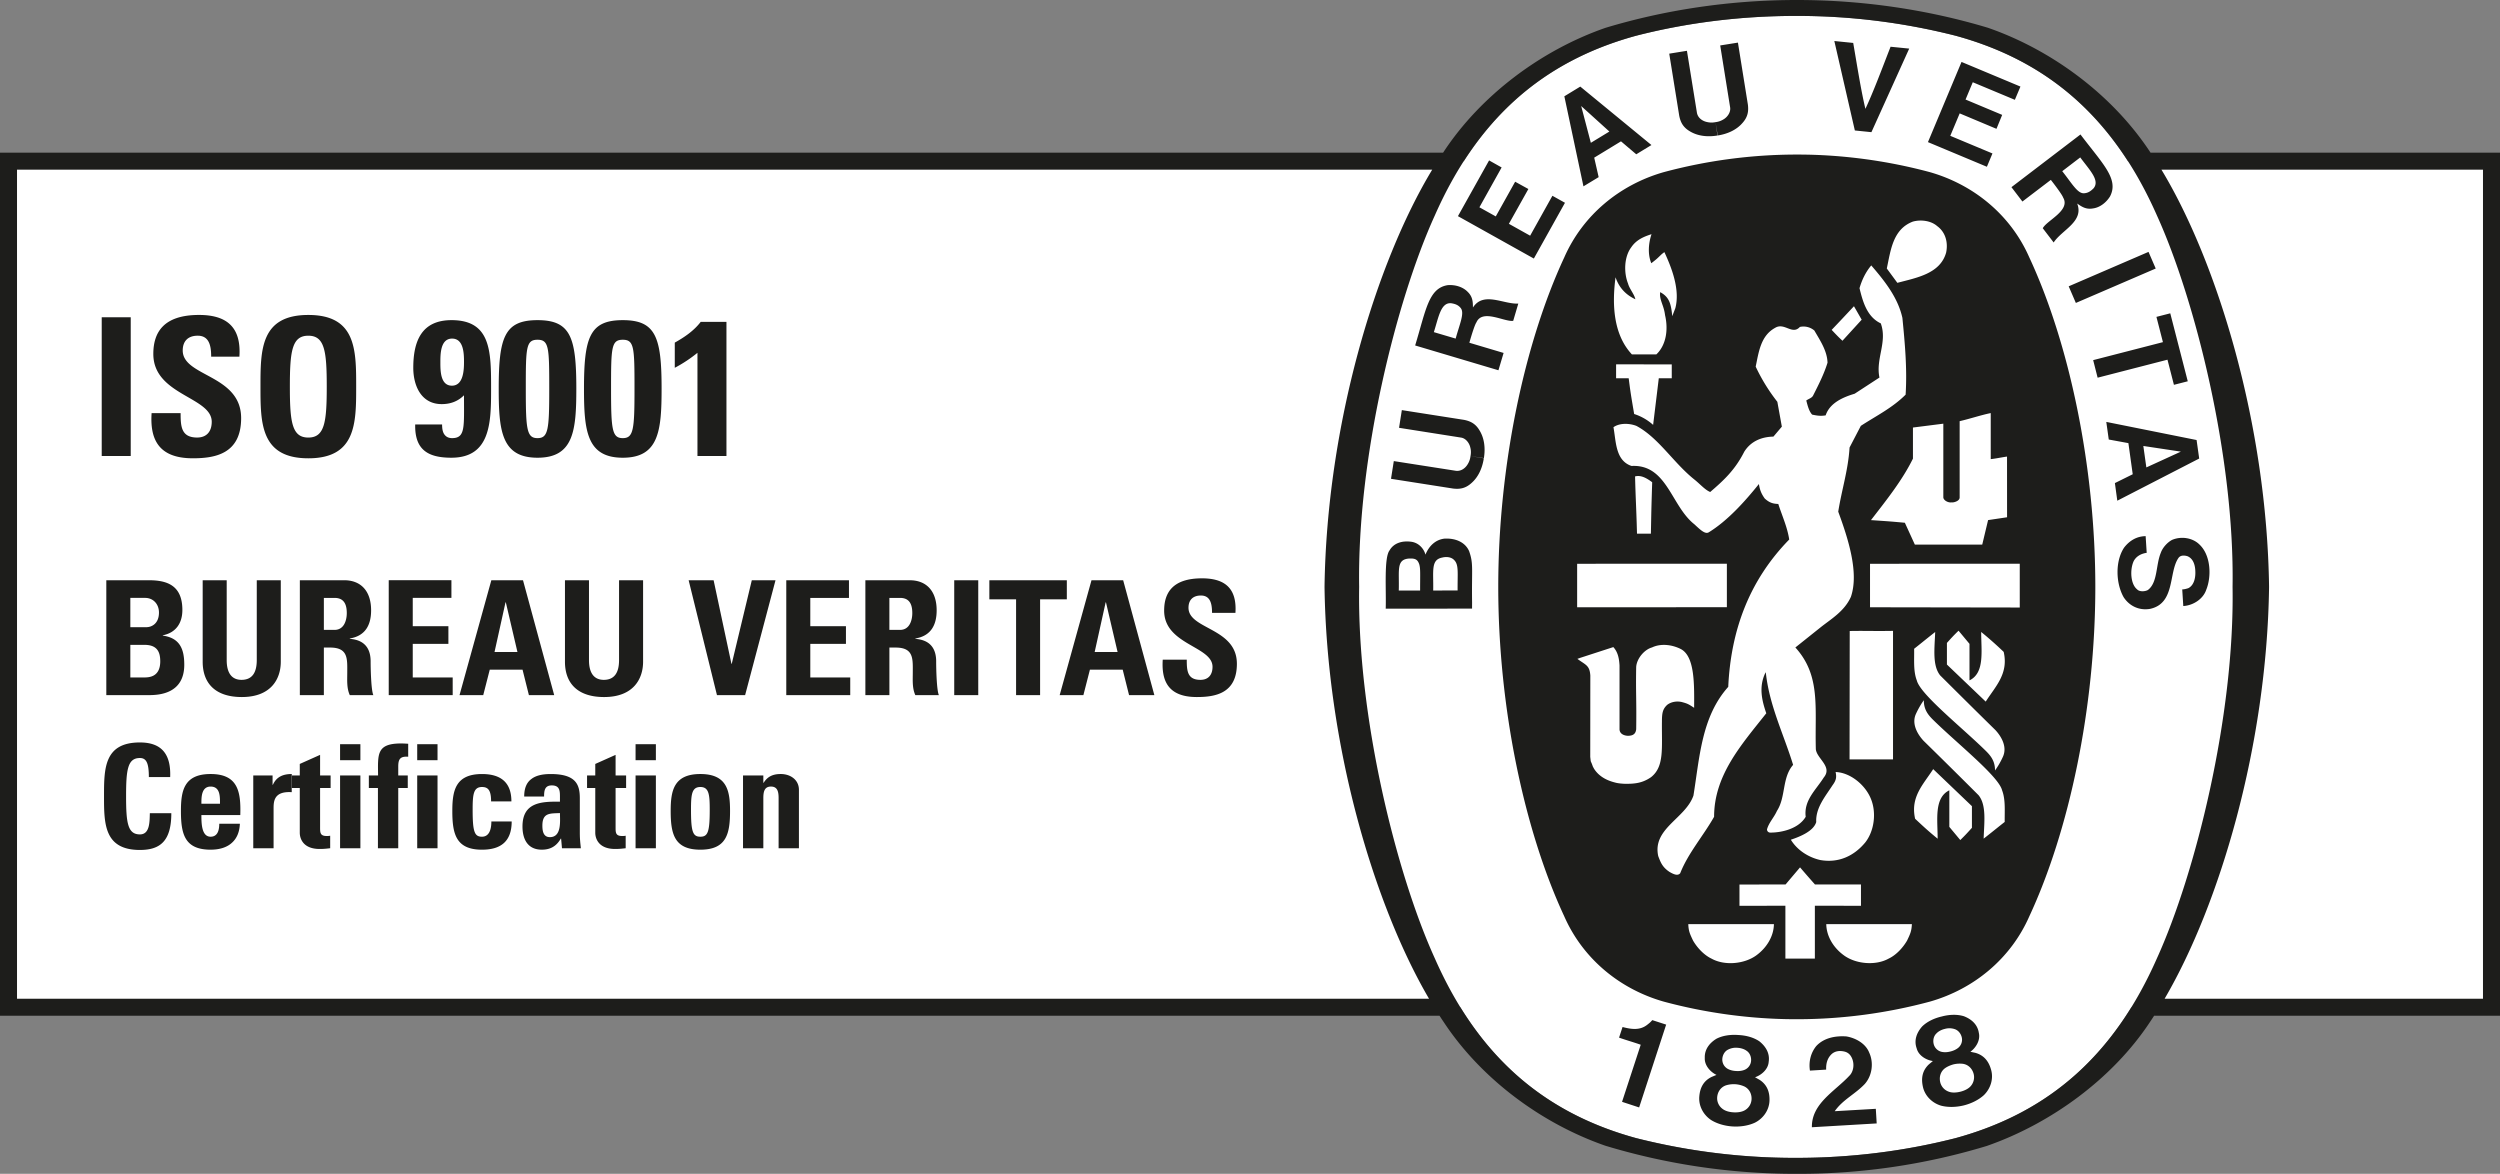
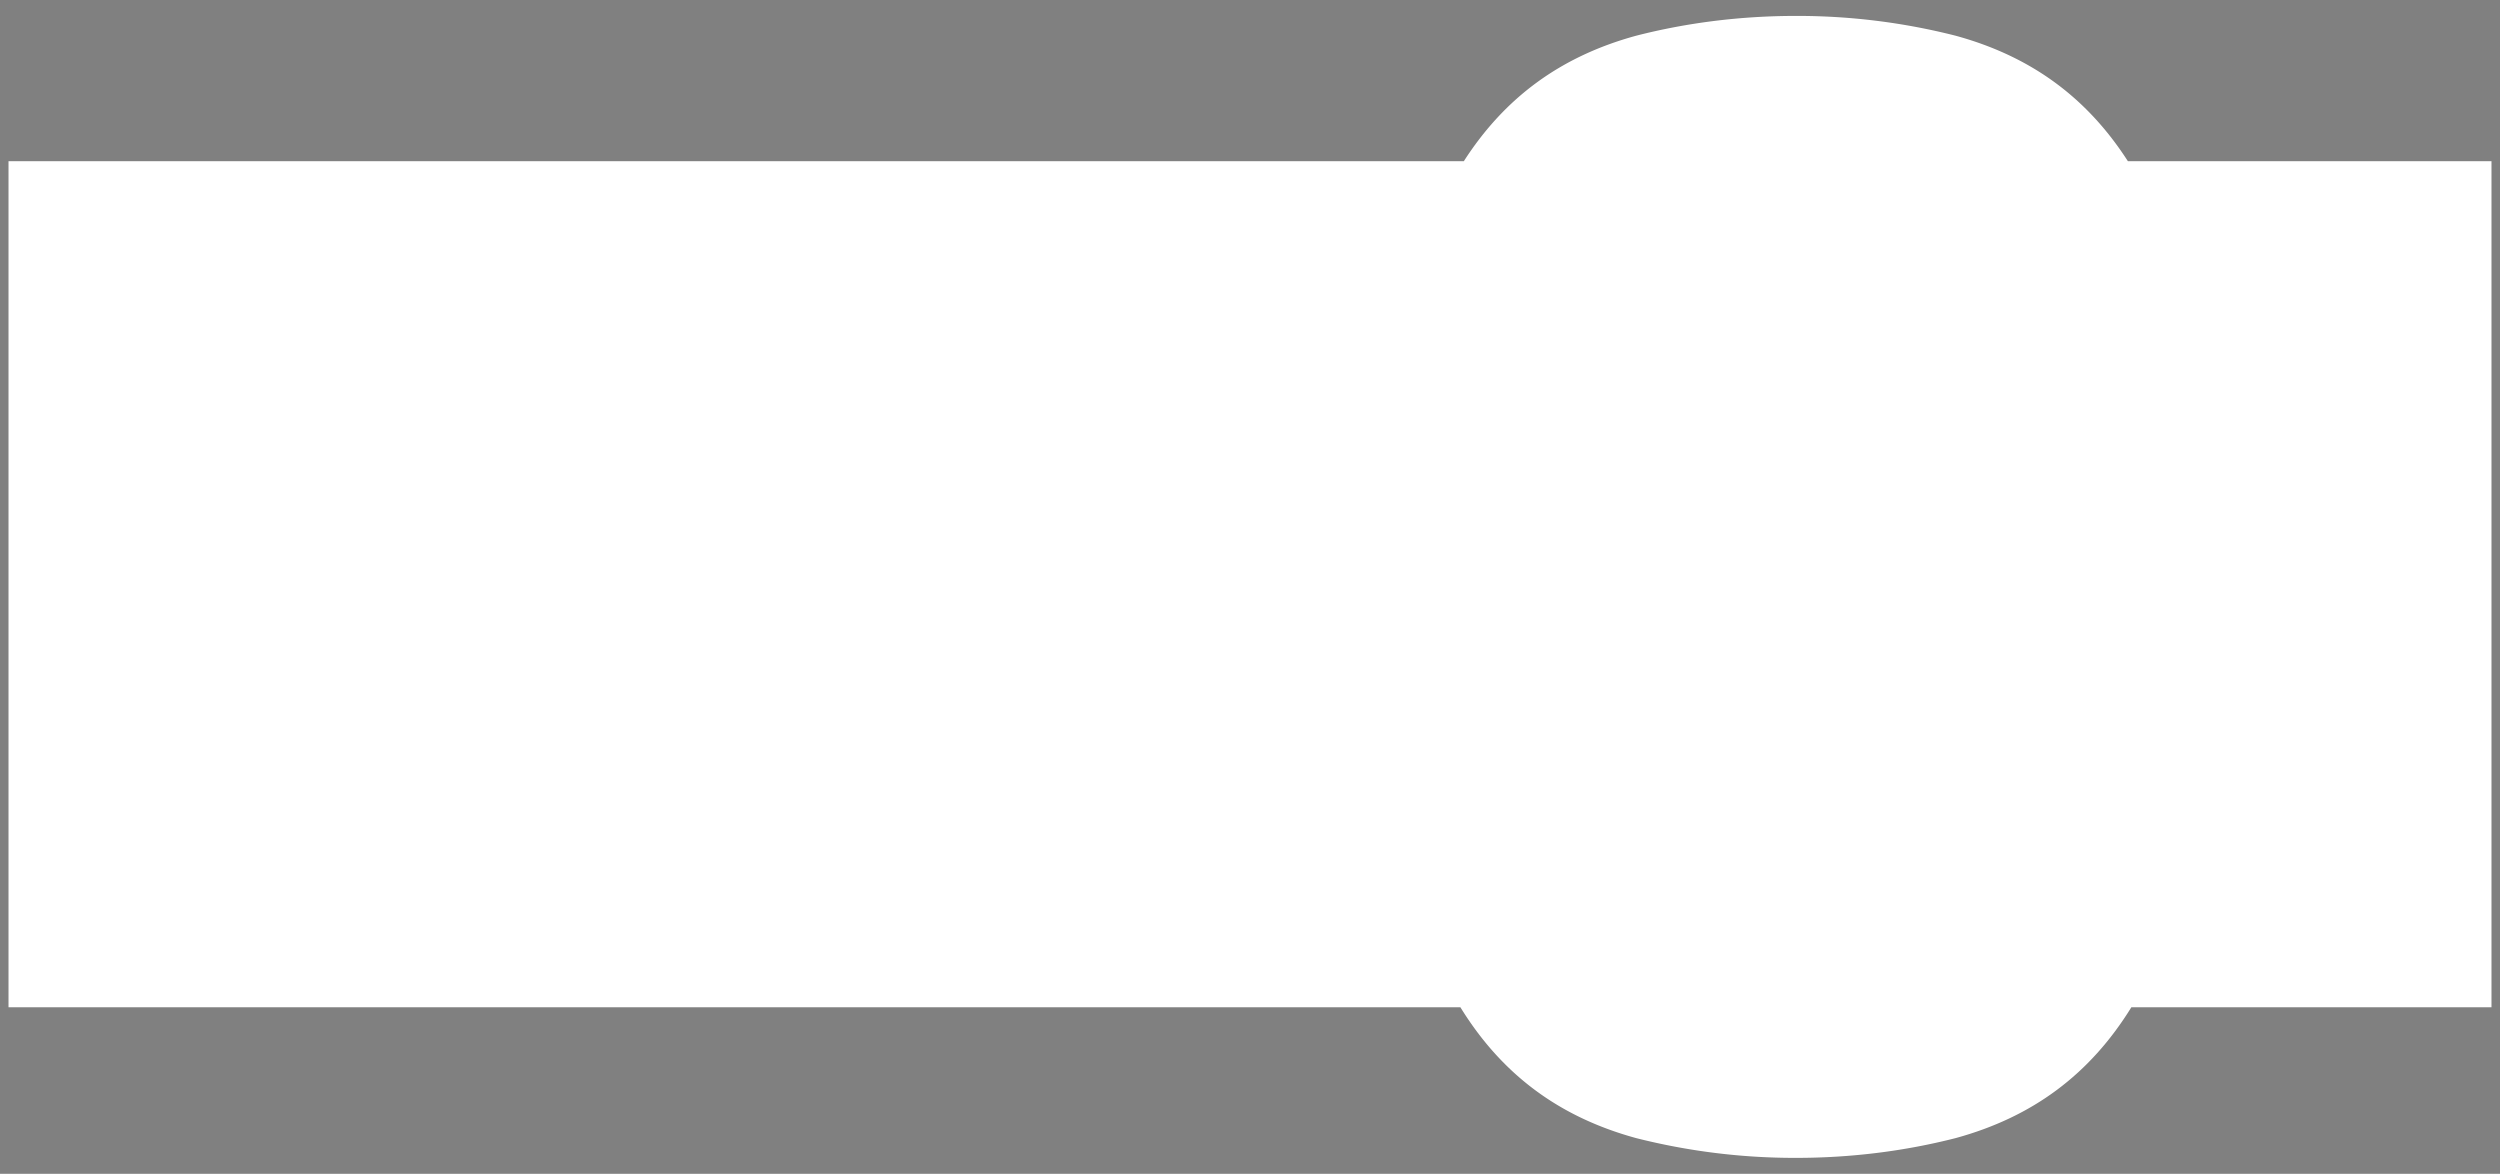
<svg xmlns="http://www.w3.org/2000/svg" viewBox="0 0 178.903 84" width="178.903" height="84">
  <rect x="0" y="0" width="178.903" height="84" fill="#808080" stroke="none" />
  <path d="M178.294 11.535h-26.02c-2.939-4.572-6.953-7.51-12.331-8.98a45.944 45.944 0 0 0-11.418-1.416c-3.937 0-7.789.48-11.438 1.416-5.381 1.47-9.394 4.408-12.333 8.98H.609v60.544h103.897c2.959 4.796 7.049 7.853 12.582 9.366a46.233 46.233 0 0 0 11.438 1.414c3.937 0 7.767-.481 11.418-1.414 5.53-1.513 9.62-4.57 12.58-9.366h25.77V11.535z" style="fill:#fff" />
-   <path d="M17.305 49.881c-1.89 0-2.801-.979-2.801-2.528v-5.83h1.719v5.716c0 1.013.433 1.412 1.059 1.412.751 0 1.093-.501 1.093-1.412v-5.716h1.719v5.83c0 1.23-.694 2.528-2.789 2.528zm-4.118-2.312c0 2.084-1.81 2.175-2.539 2.175h-3.04v-8.221h3.052c1.31 0 2.391.376 2.391 2.129 0 .945-.467 1.628-1.401 1.81v.023c1.218.171 1.537.957 1.537 2.084zm-3.86-2.687h1.15c.376 0 .899-.251.899-1.048 0-.604-.41-1.048-.99-1.048H9.327v2.096zm2.141 2.437c0-.729-.273-1.173-1.139-1.173H9.327v2.334h.956c.365 0 1.185-.011 1.185-1.161zm5.728 11.01h-2.784c0 .619.021 1.547.66 1.547.516 0 .619-.495.619-.928h1.475c-.021.567-.206 1.031-.557 1.351-.34.32-.856.505-1.537.505-1.877 0-2.124-1.145-2.124-2.774 0-1.423.206-2.64 2.124-2.64 1.96 0 2.176 1.269 2.124 2.939zm-1.453-.814c0-.505.021-1.227-.67-1.227-.67 0-.66.784-.66 1.227h1.33zm25.752 2.217c0 .32.041.65.072.969h-1.351l-.062-.691h-.021c-.31.536-.732.794-1.361.794-1.011 0-1.382-.753-1.382-1.66 0-1.722 1.33-1.794 2.681-1.774v-.402c0-.443-.062-.763-.588-.763-.505 0-.547.382-.547.794h-1.423c0-.629.196-1.031.536-1.268.33-.248.804-.34 1.361-.34 1.846 0 2.083.794 2.083 1.743v2.598zm-1.423-1.547c-.722.031-1.258-.031-1.258.897 0 .371.062.825.536.825.856 0 .722-1.155.722-1.722zM24.336 54.4h1.454v-1.145h-1.454V54.4zm-3.472 1.093h.014v-.103c-.588 0-1.083.175-1.351.773h-.021v-.67h-1.382v5.208h1.454v-2.836c0-.516.021-1.258 1.299-1.176v-.299h-.014v-.897zm13.629 4.383c-.536 0-.67-.34-.67-1.928 0-1.083.052-1.629.67-1.629.454 0 .65.258.65 1.031h1.454c0-1.361-.763-1.959-2.104-1.959-1.918 0-2.124 1.217-2.124 2.64 0 1.629.247 2.774 2.124 2.774 1.361 0 2.124-.608 2.124-2.021h-1.454c0 .68-.216 1.092-.67 1.092zm-7.438-4.383h-.66v.897h.65v4.311h1.454V56.39h.681v-.897h-.681v-.629c0-.526.124-.753.712-.712v-.928c-.175-.01-.34-.021-.515-.021-1.775.001-1.652.795-1.641 2.29zm2.801-1.093h1.454v-1.145h-1.454V54.4zm0 6.301h1.454v-5.208h-1.454v5.208zm-6.95-6.682-1.454.65v.825h-.574v.897h.574v3.207c0 .32.165 1.155 1.423 1.155.351 0 .557-.031.753-.052v-.897c-.072.021-.165.021-.258.021-.474 0-.464-.258-.464-.65v-2.784h.753v-.897h-.753v-1.475zm1.43 6.682h1.454v-5.208h-1.454v5.208zm133.04-27.887-5.86 3.017-.172-1.261 1.276-.632-.31-2.227-1.405-.258-.177-1.261 6.462 1.297.186 1.325zm-1.303-.495h-.01l-2.684-.405.216 1.536 2.468-1.129h.005l.005-.002zM29.575 26.32c0-1.884.578-3.41 2.736-3.41 2.846 0 2.832 2.269 2.832 4.964 0 2.365-.041 4.881-2.846 4.881-1.664 0-2.626-.564-2.585-2.379h1.925c0 .248.027.495.137.674.11.179.289.303.577.303.963 0 .853-.784.853-3.066-.44.44-.976.632-1.595.632-1.47 0-2.034-1.32-2.034-2.599zm1.939-.385c0 .591 0 1.664.825 1.664s.866-1.114.866-1.705c0-.605-.027-1.664-.853-1.664-.838 0-.838 1.114-.838 1.705zm4.175 1.87c0-3.671.413-4.895 2.777-4.895 2.365 0 2.777 1.224 2.777 4.895 0 3.011-.192 4.95-2.777 4.95s-2.777-1.939-2.777-4.95zm1.938.028c0 2.901.069 3.52.839 3.52s.839-.619.839-3.52c0-2.956-.014-3.52-.839-3.52s-.839.563-.839 3.52zm-4.743 21.911 2.277-8.221h2.266l2.232 8.221h-1.81l-.455-1.822h-2.346l-.467 1.822h-1.697zm2.505-3.086h1.64l-.831-3.553h-.023l-.786 3.553zm13.891-5.135 2.027 8.221h2.015l2.175-8.221H53.8l-1.435 5.978h-.023l-1.275-5.978H49.28zm.63-8.892h2.076v-9.597h-1.842c-.495.646-1.169 1.1-1.856 1.485v1.801a9.745 9.745 0 0 0 1.623-1.073v7.384zM32.395 48.48h-2.858v-2.403h2.551v-1.264h-2.551v-2.027h2.767v-1.264h-4.486v8.221h4.577V48.48zm123.036-9.842c-.342.184-.677.56-.802.923-.362.862-.214 2.148-.932 2.665-.212.112-.598.133-.765-.053-.459-.366-.522-1.359-.259-1.982.176-.38.56-.579.948-.63l-.076-1.193c-.629.006-1.156.318-1.543.822-.642.972-.596 2.539-.035 3.54.409.631 1.104.975 1.891.842 1.811-.385 1.324-2.588 2.025-3.627.145-.227.424-.208.642-.147.419.162.56.62.575 1.069.024.446-.076.993-.485 1.216l-.1.034-.146.037-.116.021-.09.002.076 1.192c.725-.043 1.426-.515 1.641-1.16.383-.932.345-2.461-.482-3.24-.512-.506-1.332-.603-1.967-.331zM9.355 22.704H7.279v9.927h2.076v-9.927zm.658 37.007c-.876 0-.99-.825-.99-2.733 0-1.908.113-2.733.99-2.733.464 0 .639.371.639 1.361h1.526c.062-1.598-.578-2.475-2.166-2.475-2.568 0-2.568 1.877-2.568 3.847 0 1.949 0 3.846 2.568 3.846 1.454 0 2.248-.639 2.248-2.63h-1.537c-.019.589.012 1.517-.71 1.517zm3.778-26.915c1.581 0 3.465-.302 3.465-2.874 0-3.121-4.18-2.956-4.18-4.84 0-.688.399-1.059 1.073-1.059.839 0 .962.756.962 1.499h2.021c.137-2.076-.866-2.984-2.887-2.984-2.53 0-3.273 1.237-3.273 2.791 0 2.956 4.18 3.066 4.18 4.854 0 .674-.344 1.128-1.045 1.128-1.141 0-1.182-.798-1.182-1.746h-2.076c-.11 1.719.371 3.231 2.942 3.231zm10.842 8.727c1.173 0 1.924.751 1.924 2.152 0 1.048-.41 1.833-1.526 2.015v.023c.376.046 1.492.137 1.492 1.617 0 .524.034 2.072.194 2.414h-1.685c-.228-.501-.182-1.059-.182-1.594 0-.979.091-1.81-1.23-1.81h-.444v3.405h-1.719v-8.221h3.176zm.183 2.346c0-.786-.33-1.082-.877-1.082h-.763v2.289h.763c.683 0 .877-.684.877-1.207zm154.087-32.943v61.762h-24.752c-.1.153-.2.307-.3.454-2.655 4.022-7.05 7.253-11.678 8.865A46.254 46.254 0 0 1 128.679 84h-.198c-4.729 0-9.285-.707-13.59-2.007-4.63-1.609-8.923-4.829-11.576-8.851-.101-.147-.201-.3-.301-.454H0V10.926h103.269l.046-.07c2.653-4.022 6.946-7.253 11.576-8.865C119.196.693 123.853 0 128.579 0c4.729 0 9.385.693 13.692 1.991 4.63 1.612 8.924 4.842 11.579 8.865l.046.07h25.007zm-76.64 60.544c-3.947-6.74-7.32-18.118-7.478-29.453v-.035c.162-11.554 3.661-23.149 7.705-29.838H1.218V71.47h101.045zm52.096-2.906c2.73-6.001 5.559-17.276 5.406-26.565.153-9.287-2.676-20.561-5.406-26.564-3.021-6.853-7.638-11.026-14.416-12.879a45.944 45.944 0 0 0-11.418-1.416c-3.937 0-7.789.48-11.438 1.416-6.781 1.853-11.397 6.027-14.417 12.879-2.73 6.004-5.558 17.278-5.407 26.564-.151 9.289 2.676 20.565 5.407 26.565 3.02 6.855 7.636 11.026 14.417 12.881a46.233 46.233 0 0 0 11.438 1.414c3.937 0 7.767-.481 11.418-1.414 6.778-1.855 11.395-6.026 14.416-12.881zm23.326-56.42h-23.008c4.041 6.69 7.541 18.284 7.7 29.838v.035c-.156 11.335-3.53 22.712-7.474 29.453h22.782V12.144zM18.64 27.668c0-2.626 0-5.129 3.424-5.129s3.424 2.502 3.424 5.129c0 2.599 0 5.129-3.424 5.129-3.424-.001-3.424-2.531-3.424-5.129zm2.103 0c0 2.544.151 3.644 1.32 3.644s1.32-1.1 1.32-3.644-.151-3.644-1.32-3.644c-1.168 0-1.32 1.1-1.32 3.644zm23.309 26.351-1.454.65v.825h-.588v.897h.588v3.207c0 .32.165 1.155 1.423 1.155.351 0 .557-.031.753-.052v-.897c-.072.021-.165.021-.258.021-.474 0-.464-.258-.464-.65v-2.784h.753v-.897h-.753v-1.475zm76.876-44.623c.575.35 1.287.417 1.978.301l-.144-.956a1.37 1.37 0 0 1-.595-.006c-.337-.067-.66-.29-.731-.655l-.717-4.445-1.266.205.715 4.444c.09.453.268.823.76 1.112zm-8.937 5.115-.899-.501-1.593 2.856-1.521-.85 1.394-2.49-.946-.522-1.387 2.483-1.171-.653 1.59-2.851-.897-.504-2.229 3.989 5.432 3.034 2.227-3.991zm12.713-5.723c.378-.426.433-.833.378-1.294l-.714-4.445-1.268.203.712 4.444c.047.336-.188.683-.488.853a1.362 1.362 0 0 1-.562.192l.161.954c.691-.107 1.345-.393 1.781-.907zm17.878 2.193-3.018-1.261.673-1.606 2.633 1.105.408-.998-2.621-1.098.517-1.238 3.011 1.258.4-.948-4.216-1.763-2.403 5.738 4.218 1.764.398-.953zm1.359 2.413 4.94-3.771c1.585 2.098 2.761 3.182 2.118 4.427-.281.456-.732.799-1.219.865-.484.086-.788-.103-1.135-.351.505 1.299-1.104 1.893-1.682 2.789l-.78-1.02c.287-.561 2.004-1.269 1.457-2.196-.06-.183-.514-.797-.878-1.263l-.084.061-1.952 1.487-.785-1.028zm3.635-1.143c.665.831 1.085 1.603 1.551 1.58.279-.014.467-.134.683-.347.492-.567-.283-1.32-.945-2.219l-1.289.986zm-13.655-2.793 2.704-5.98-1.333-.133c-.584 1.496-1.217 3.2-1.801 4.444-.32-1.334-.599-3.132-.873-4.717l-1.351-.137 1.468 6.402 1.186.121zM107.23 26.497l-5.96-1.775c.769-2.514.951-4.105 2.337-4.317.531-.039 1.074.123 1.419.477.353.34.377.696.38 1.124.756-1.173 2.181-.222 3.246-.281l-.365 1.234c-.624.093-2.206-.874-2.632.112-.115.156-.344.882-.505 1.455l.095.03 2.355.701-.37 1.24zm-2.699-4.452c-.174-.216-.382-.296-.682-.345-.75-.067-.9 1.005-1.241 2.068l1.561.462c.278-1.026.654-1.822.362-2.185zm-.343 11.646-4.446-.695-.2 1.268 4.449.698c.46.053.867-.002 1.293-.381.512-.438.794-1.093.9-1.786l-.954-.156a1.359 1.359 0 0 1-.19.564c-.17.297-.48.533-.852.488zm1.156 9.41-.002.452-6.179.005c.045-1.334-.133-3.646.276-4.172.302-.529.898-.698 1.524-.621.595.068.948.545 1.044.926.265-.649.739-1.077 1.369-1.147.744-.038 1.462.228 1.756.896.32.909.179 1.203.212 3.661zm-3.787-2.738c-.117-.311-.258-.426-.775-.389-.876.097-.64.859-.685 2.285h1.528c0-1.239.032-1.574-.068-1.896zm2.496-.293c-.208-.218-.567-.244-.854-.168-.823.16-.607.97-.638 2.356h.014l1.733-.003c-.011-1.28.097-1.847-.255-2.185zm27.243 39.449c.569-.824 1.467-1.222 2.153-1.952.533-.607.647-1.53.31-2.249-.262-.662-.998-1.048-1.636-1.151-.795-.054-1.61.109-2.15.691-.394.487-.551 1.113-.452 1.756l1.162-.071c-.017-.424.076-.816.399-1.118.233-.204.544-.259.911-.173.229.056.411.192.536.473.201.448.097.985-.187 1.258-1.046 1.125-2.71 1.986-2.681 3.684l4.637-.273c-.019-.332-.039-.683-.063-1.046l-2.939.171zm11.195-2.942c.176.645-.05 1.332-.525 1.795-.366.333-.883.595-1.441.734-.562.136-1.138.142-1.618.018-.632-.186-1.155-.694-1.3-1.343-.132-.584-.067-1.143.42-1.608l.292-.244c-.461-.064-1.03-.381-1.161-.912-.205-.575.004-1.12.392-1.561.358-.351.867-.592 1.405-.715.534-.143 1.097-.166 1.578-.02.548.209.987.594 1.076 1.2.126.53-.227 1.074-.607 1.345l.372.08c.643.189.963.652 1.117 1.231zm-3.56-1.309c.194.046.421.037.64-.021.221-.052.432-.15.583-.282a.752.752 0 0 0 .252-.546c.009-.294-.189-.673-.539-.778a1.198 1.198 0 0 0-.693-.011c-.235.054-.46.171-.607.331-.265.255-.263.684-.116.94a.766.766 0 0 0 .48.367zm2.319 1.639c-.084-.408-.385-.73-.804-.782a1.942 1.942 0 0 0-.65.042c-.23.063-.444.16-.592.264-.345.242-.46.667-.345 1.067a.947.947 0 0 0 .588.62c.222.091.534.082.837.006.301-.072.578-.213.737-.393a.964.964 0 0 0 .229-.824zm-14.624 1.876c-.029.667-.449 1.258-1.038 1.554-.448.211-1.022.308-1.596.274-.573-.035-1.132-.201-1.548-.463-.549-.368-.896-1.006-.841-1.671.046-.597.273-1.112.879-1.409l.352-.147c-.424-.199-.866-.669-.838-1.214-.023-.611.337-1.069.838-1.375.447-.229 1.006-.307 1.555-.265.554.025 1.097.168 1.513.451.458.365.761.862.667 1.468-.035.543-.535.958-.977 1.104l.331.188c.559.367.726.908.703 1.505zm-3.36-2.803a.752.752 0 0 0 .345.492c.174.104.395.16.621.17.227.017.453-.013.636-.095a.754.754 0 0 0 .404-.447c.098-.279.022-.703-.282-.903-.173-.13-.415-.201-.656-.216a1.22 1.22 0 0 0-.681.136c-.324.163-.451.578-.387.863zm2.072 2.748c.044-.416-.148-.814-.529-.988a1.91 1.91 0 0 0-.634-.152 1.916 1.916 0 0 0-.645.075c-.402.128-.639.499-.649.913a.943.943 0 0 0 .379.771c.184.148.484.239.793.253.308.021.617-.032.821-.156a.95.95 0 0 0 .464-.716zm-7.434-5.415c-.54.447-1.175.342-1.793.181l-.25.76c.475.169 1.063.336 1.548.507l-.019.069-1.315 4.018 1.223.401 1.915-5.87.021-.056-.994-.322c-.107.118-.142.16-.336.312zm30.646-51.634 5.715-2.463-.515-1.191-5.713 2.464.513 1.19zm-43.786 8.366-4.447-.697-.2 1.266 4.449.702c.331.056.589.393.654.726.052.189.05.395.011.597l.957.142c.113-.691.043-1.404-.31-1.977-.288-.492-.66-.669-1.114-.759zm8.549-16.71-1.367-6.444 1.14-.695 5.092 4.183-1.086.662-1.092-.927-1.917 1.168.318 1.394-1.088.659zm-.16-5.739.689 2.624 1.326-.807-2.01-1.819-.006-.011.001.008-.004-.004.004.009zm42.415 19.942.99-.253-1.252-4.864-.99.255.465 1.808-4.992 1.287.319 1.257 4.998-1.288.462 1.798zm-108.224.267c0 3.011-.192 4.95-2.777 4.95s-2.777-1.939-2.777-4.95c0-3.671.412-4.895 2.777-4.895 2.364 0 2.777 1.224 2.777 4.895zm-1.939.028c0-2.956-.014-3.52-.839-3.52s-.839.564-.839 3.52c0 2.901.069 3.52.839 3.52s.839-.619.839-3.52zM55.873 55.39c-.546 0-.938.165-1.227.629h-.021v-.526h-1.454v5.208h1.454v-3.589c0-.464.082-.825.546-.825s.547.361.547.825v3.589h1.454v-4.176c.001-.722-.608-1.135-1.299-1.135zm-3.63 2.64c0 1.629-.247 2.774-2.124 2.774-1.877 0-2.124-1.145-2.124-2.774 0-1.423.206-2.64 2.124-2.64 1.918 0 2.124 1.217 2.124 2.64zm-1.454-.082c0-1.083-.052-1.629-.67-1.629-.619 0-.67.547-.67 1.629 0 1.588.134 1.928.67 1.928s.67-.34.67-1.928zM45.482 54.4h1.454v-1.145h-1.454V54.4zm.538-12.877H44.3v5.716c0 .911-.342 1.412-1.093 1.412-.626 0-1.059-.399-1.059-1.412v-5.716h-1.719v5.83c0 1.549.911 2.528 2.801 2.528 2.095 0 2.79-1.298 2.79-2.528v-5.83zm-.538 19.178h1.454v-5.208h-1.454v5.208zm22.804-10.957h1.719v-8.221h-1.719v8.221zm-10.3-3.666h2.551v-1.264h-2.551v-2.027h2.767v-1.264h-4.486v8.221h4.577V48.48h-2.858v-2.402zm22.389-4.555 2.232 8.221h-1.81l-.455-1.822h-2.346l-.467 1.822h-1.697l2.277-8.221h2.266zm-.399 5.135-.831-3.553h-.023l-.786 3.553h1.64zm-3.632-5.135h-5.545v1.366h1.913v6.855h1.719v-6.855h1.913v-1.366zm68.87-23.114c2.854 6.123 4.73 14.932 4.73 23.589 0 8.66-1.876 17.468-4.73 23.589-1.313 2.987-3.927 5.182-7.105 6.089a36.687 36.687 0 0 1-9.475 1.261h-.104c-3.245 0-6.485-.454-9.474-1.261-3.182-.907-5.795-3.102-7.11-6.089-2.853-6.121-4.729-14.929-4.729-23.589 0-8.657 1.876-17.467 4.729-23.589 1.315-2.988 3.928-5.179 7.11-6.089a36.76 36.76 0 0 1 9.474-1.26h.104c3.244 0 6.486.455 9.475 1.26 3.179.911 5.793 3.102 7.105 6.089zm-5.61 17.548c-.27 0-.537-.186-.537-.371v-5.267l-2.174.276v2.224c-.767 1.561-1.902 2.975-3.004 4.401 1.173.082 1.257.082 2.425.189l.715 1.564h4.822l.419-1.754 1.358-.202-.003-4.344c-.525.078-.741.135-1.166.184v-3.296c-.715.147-1.472.405-2.224.579v5.466c-.009.264-.43.352-.517.349h-.114zm-4.582-16.743.755 1.027c1.371-.366 3.063-.647 3.49-2.163.149-.7-.027-1.452-.642-1.899-.459-.403-1.197-.473-1.738-.321-1.435.545-1.585 2.051-1.865 3.356zm-3.946 4.393c.369.388.4.428.772.779l1.376-1.507-.552-.965c-.818.872-.89.952-1.596 1.693zm-14.294 1.756h1.747c.676-.637.879-1.719.623-2.815-.082-.711-.427-1.097-.347-1.642.628.343.779.788.862 1.722l.221-.572c.349-1.321-.255-2.882-.783-4.013a2.058 2.058 0 0 0-.256.207c-.288.279-.308.299-.681.587-.266-.655-.199-1.431.017-2.079-.571.183-1.09.404-1.454.943-.51.686-.537 1.804-.229 2.585.11.404.446.753.527 1.13-.716-.335-1.172-.85-1.418-1.571l-.002.006c-.257 1.941-.159 4.084 1.173 5.512zm2.851.716c-1.561 0-2.424-.009-3.983-.004v.995h.901c.133 1.036.152 1.142.391 2.557.498.161.953.417 1.358.779l.405-3.336h.928v-.991zm-6.771 17.378 10.715-.003v-3.113l-10.715.004v3.112zm4.275-5.565.009.297h.994c.036-1.889.036-1.872.092-3.679-.346-.256-.777-.537-1.224-.416.032 1.418.092 2.358.129 3.798zm1.793 13.703c.006-.541.042-.847.38-1.157.28-.214.673-.281 1.035-.201.411.111.477.144.889.415.009-1.666.06-3.721-.986-4.222-.588-.288-1.378-.407-2.03-.097-.526.144-1.081.767-1.13 1.387-.036 1.855.031 2.427 0 4.464-.036.319-.204.471-.605.471-.339-.019-.591-.186-.588-.481v-4.549c-.028-.483-.108-.954-.444-1.318l-2.357.766-.215.077c.599.443.874.456.926 1.189l-.006 5.823.035.309.086.203.067.184.082.151c.389.623 1.045.877 1.505.99.203.062.56.091.762.092.609.003 1.188-.038 1.813-.474.969-.761.756-2.09.781-4.022zm1.309 10.892c.566-1.436 1.656-2.677 2.424-4.037 0-2.975 1.943-5.145 3.734-7.406-.285-.836-.581-1.879-.042-2.94l.022.143c.272 2.315 1.275 4.323 1.94 6.488-.807.928-.51 2.3-1.159 3.298-.2.459-.577.832-.71 1.319 0 .134.109.237.243.229.633.008 1.97-.195 2.527-1.131-.146-1.185.73-1.914 1.293-2.812.672-.804-.589-1.391-.57-2.095-.076-2.916.364-5.197-1.463-7.208l1.82-1.453c.718-.572 1.692-1.135 2.153-2.169.601-1.734-.216-4.227-.905-6.096.245-1.55.716-2.991.81-4.591l.807-1.551c1.091-.712 2.247-1.276 3.205-2.232.118-1.872-.054-3.703-.23-5.493-.309-1.399-1.198-2.559-2.17-3.687l-.058-.069c-.403.473-.679 1.065-.841 1.63.221.895.511 2.046 1.523 2.518.485 1.344-.379 2.529-.096 3.876l-1.776 1.158c-.807.242-1.776.646-2.074 1.548-.369.066-.658.014-.969-.054-.24-.269-.324-.66-.418-1.009.162-.122.395-.175.485-.349.389-.768.781-1.534 1.035-2.356-.025-.848-.522-1.574-.942-2.303a1.196 1.196 0 0 0-1.036-.257c-.551.606-1.104-.35-1.776.068-1.035.566-1.17 1.752-1.386 2.773a13.03 13.03 0 0 0 1.55 2.517l.322 1.777-.604.714c-.85.014-1.618.336-2.084 1.077-.665 1.312-1.456 2.04-2.439 2.886-.371-.151-.73-.572-1.133-.893-1.502-1.198-2.559-2.991-4.15-3.838-.514-.199-1.208-.214-1.64.096.19 1.023.136 2.384 1.292 2.772 2.545-.133 2.826 2.856 4.498 4.174.452.423.771.719 1.023.579 1.36-.833 2.599-2.221 3.595-3.46.068.428.169.688.418 1.038.34.307.591.374.97.39.27.848.645 1.641.781 2.544-2.868 2.935-4.175 6.503-4.363 10.543-1.912 2.137-2.045 5.032-2.49 7.779-.565 1.643-2.952 2.355-2.52 4.333.177.465.299.792.811 1.134.215.119.57.329.763.088zm10.902-6.297c-.522.809-1.22 1.624-1.169 2.637-.193.653-1.145 1.039-1.817 1.265.471.769 1.281 1.265 2.101 1.453 1.305.232 2.422-.283 3.23-1.265.647-.834.807-2.14.39-3.135-.405-.984-1.466-1.857-2.516-1.898.076.38.042.591-.219.943zm4.326-1.847v-9.197c-1.364.025-1.789-.011-3.099.009l-.012 9.189h3.111zm-8.523 11.791c-2.375-.002-3.886-.002-6.128-.002.022.507.108.682.338 1.173.295.51.781 1.039 1.321 1.294.94.526 2.352.39 3.204-.228.767-.556 1.251-1.388 1.265-2.237zm2.93-1.319 3.299.005v-1.525h-3.292c-.526-.595-.561-.637-1.068-1.225l-1.037 1.225-3.297.002v1.524l3.286-.005v3.783h2.109v-3.784zm6.943 1.316c-2.248 0-3.752 0-6.127.002.013.849.497 1.681 1.265 2.236.846.619 2.263.754 3.203.228.54-.255 1.023-.783 1.318-1.294.232-.49.314-.665.341-1.172zm4.297-8.44-2.773-2.651c-.705 1.098-1.645 1.988-1.293 3.553.631.59.959.893 1.612 1.427 0-1.359-.267-2.924.836-3.464v2.617l.784.943c.386-.377.504-.513.833-.876v-1.549zm-3.946-9.002c.243.999 3.221 3.355 4.939 5.046.376.371.659.747.659 1.401a5.71 5.71 0 0 0 .565-.981c.309-.674-.064-1.4-.539-1.912-1.265-1.239-2.538-2.505-3.946-3.905-.573-.706-.406-1.918-.362-3.111-.599.469-1.009.809-1.506 1.2.016.781-.068 1.589.19 2.262zm6.104 7.867c-.242-.998-3.221-3.356-4.94-5.046-.374-.37-.662-.744-.662-1.401-.216.297-.417.66-.565.982-.309.673.068 1.402.538 1.912a566.76 566.76 0 0 1 3.945 3.903c.574.707.406 1.918.364 3.109.601-.467 1.01-.807 1.507-1.196-.01-.782.069-1.59-.187-2.263zm.115-9.905a26.865 26.865 0 0 0-1.611-1.427c0 1.361.267 2.927-.837 3.465v-2.615l-.783-.941c-.385.376-.503.51-.832.875v1.548l2.776 2.652c.703-1.099 1.644-1.991 1.287-3.557zm1.149-6.31-10.715.004v3.112l10.715.018v-3.134zM85.05 43.493c0-.569.33-.877.888-.877.695 0 .797.626.797 1.241h1.674c.114-1.719-.717-2.471-2.391-2.471-2.095 0-2.71 1.025-2.71 2.311 0 2.448 3.462 2.539 3.462 4.02 0 .558-.285.934-.865.934-.945 0-.979-.661-.979-1.446h-1.719c-.091 1.423.308 2.676 2.437 2.676 1.309 0 2.869-.25 2.869-2.38-.001-2.585-3.463-2.448-3.463-4.008zM66.993 47.33c0 .524.034 2.072.194 2.414h-1.685c-.228-.501-.182-1.059-.182-1.594 0-.979.091-1.81-1.23-1.81h-.444v3.405h-1.719v-8.221h3.177c1.173 0 1.924.751 1.924 2.152 0 1.048-.41 1.833-1.526 2.015v.023c.375.045 1.491.136 1.491 1.616zm-1.708-3.461c0-.786-.33-1.082-.877-1.082h-.763v2.289h.763c.683 0 .877-.684.877-1.207z" style="fill:#1d1d1b" />
</svg>